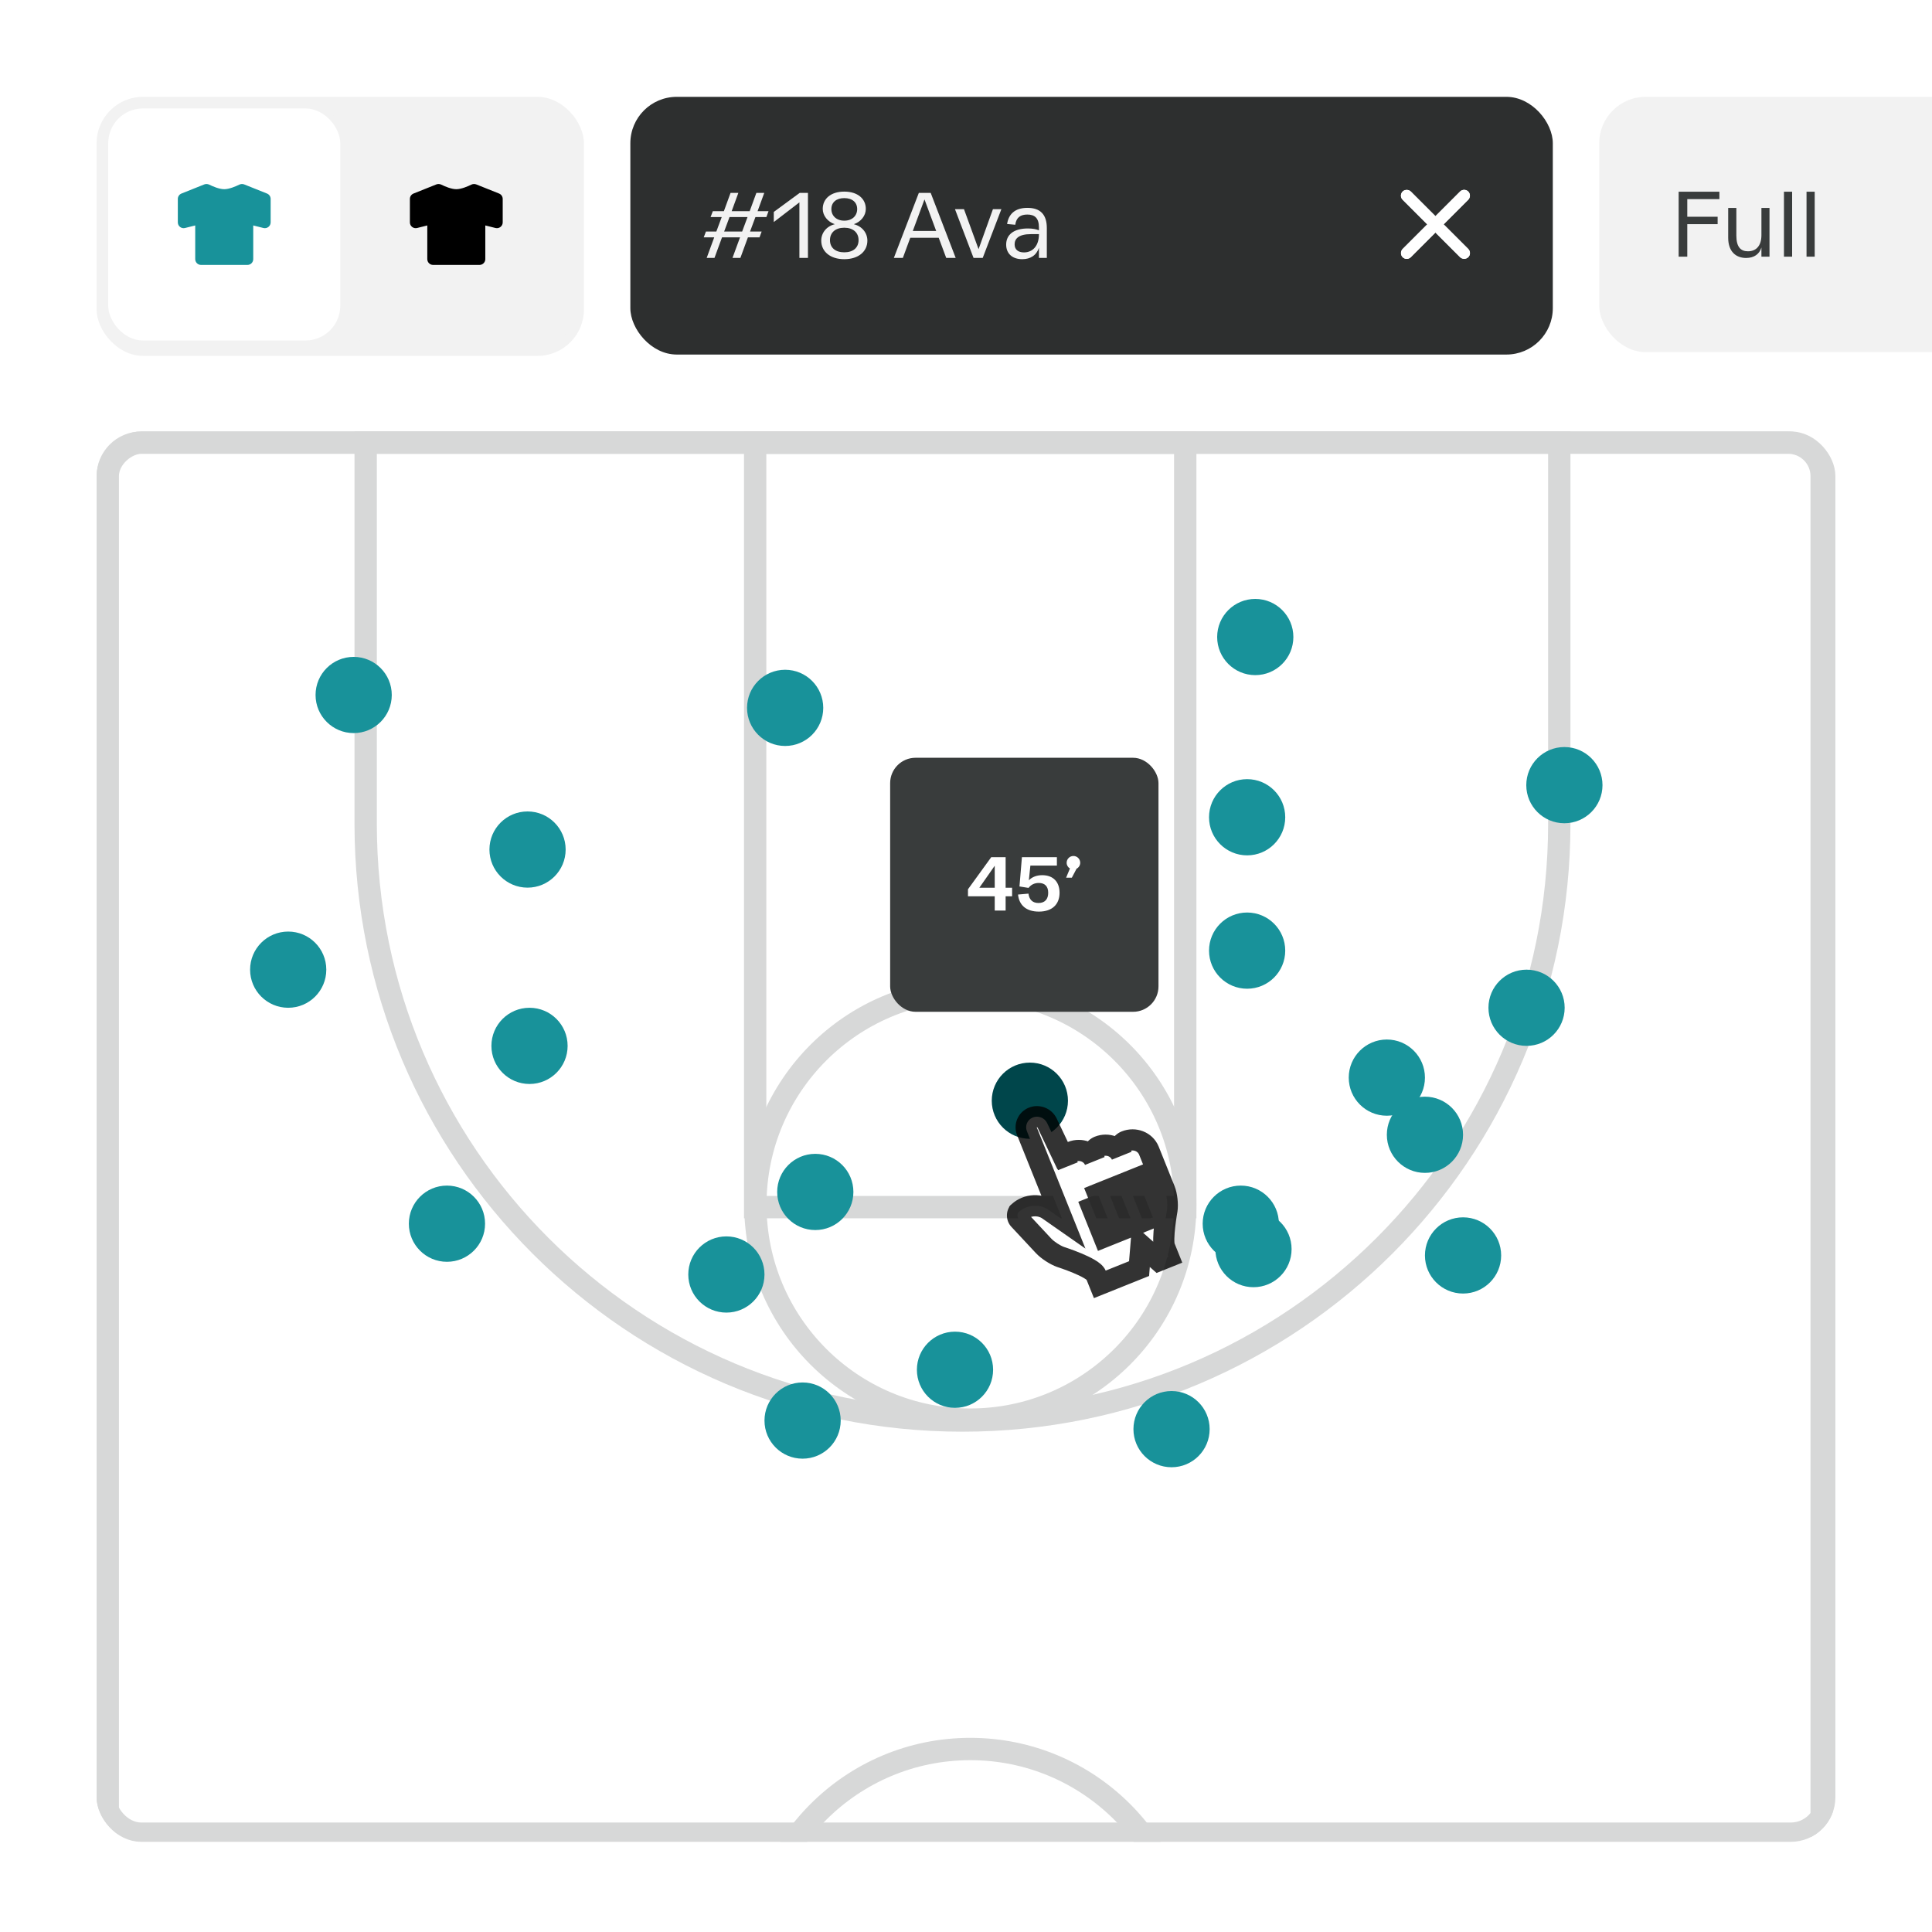
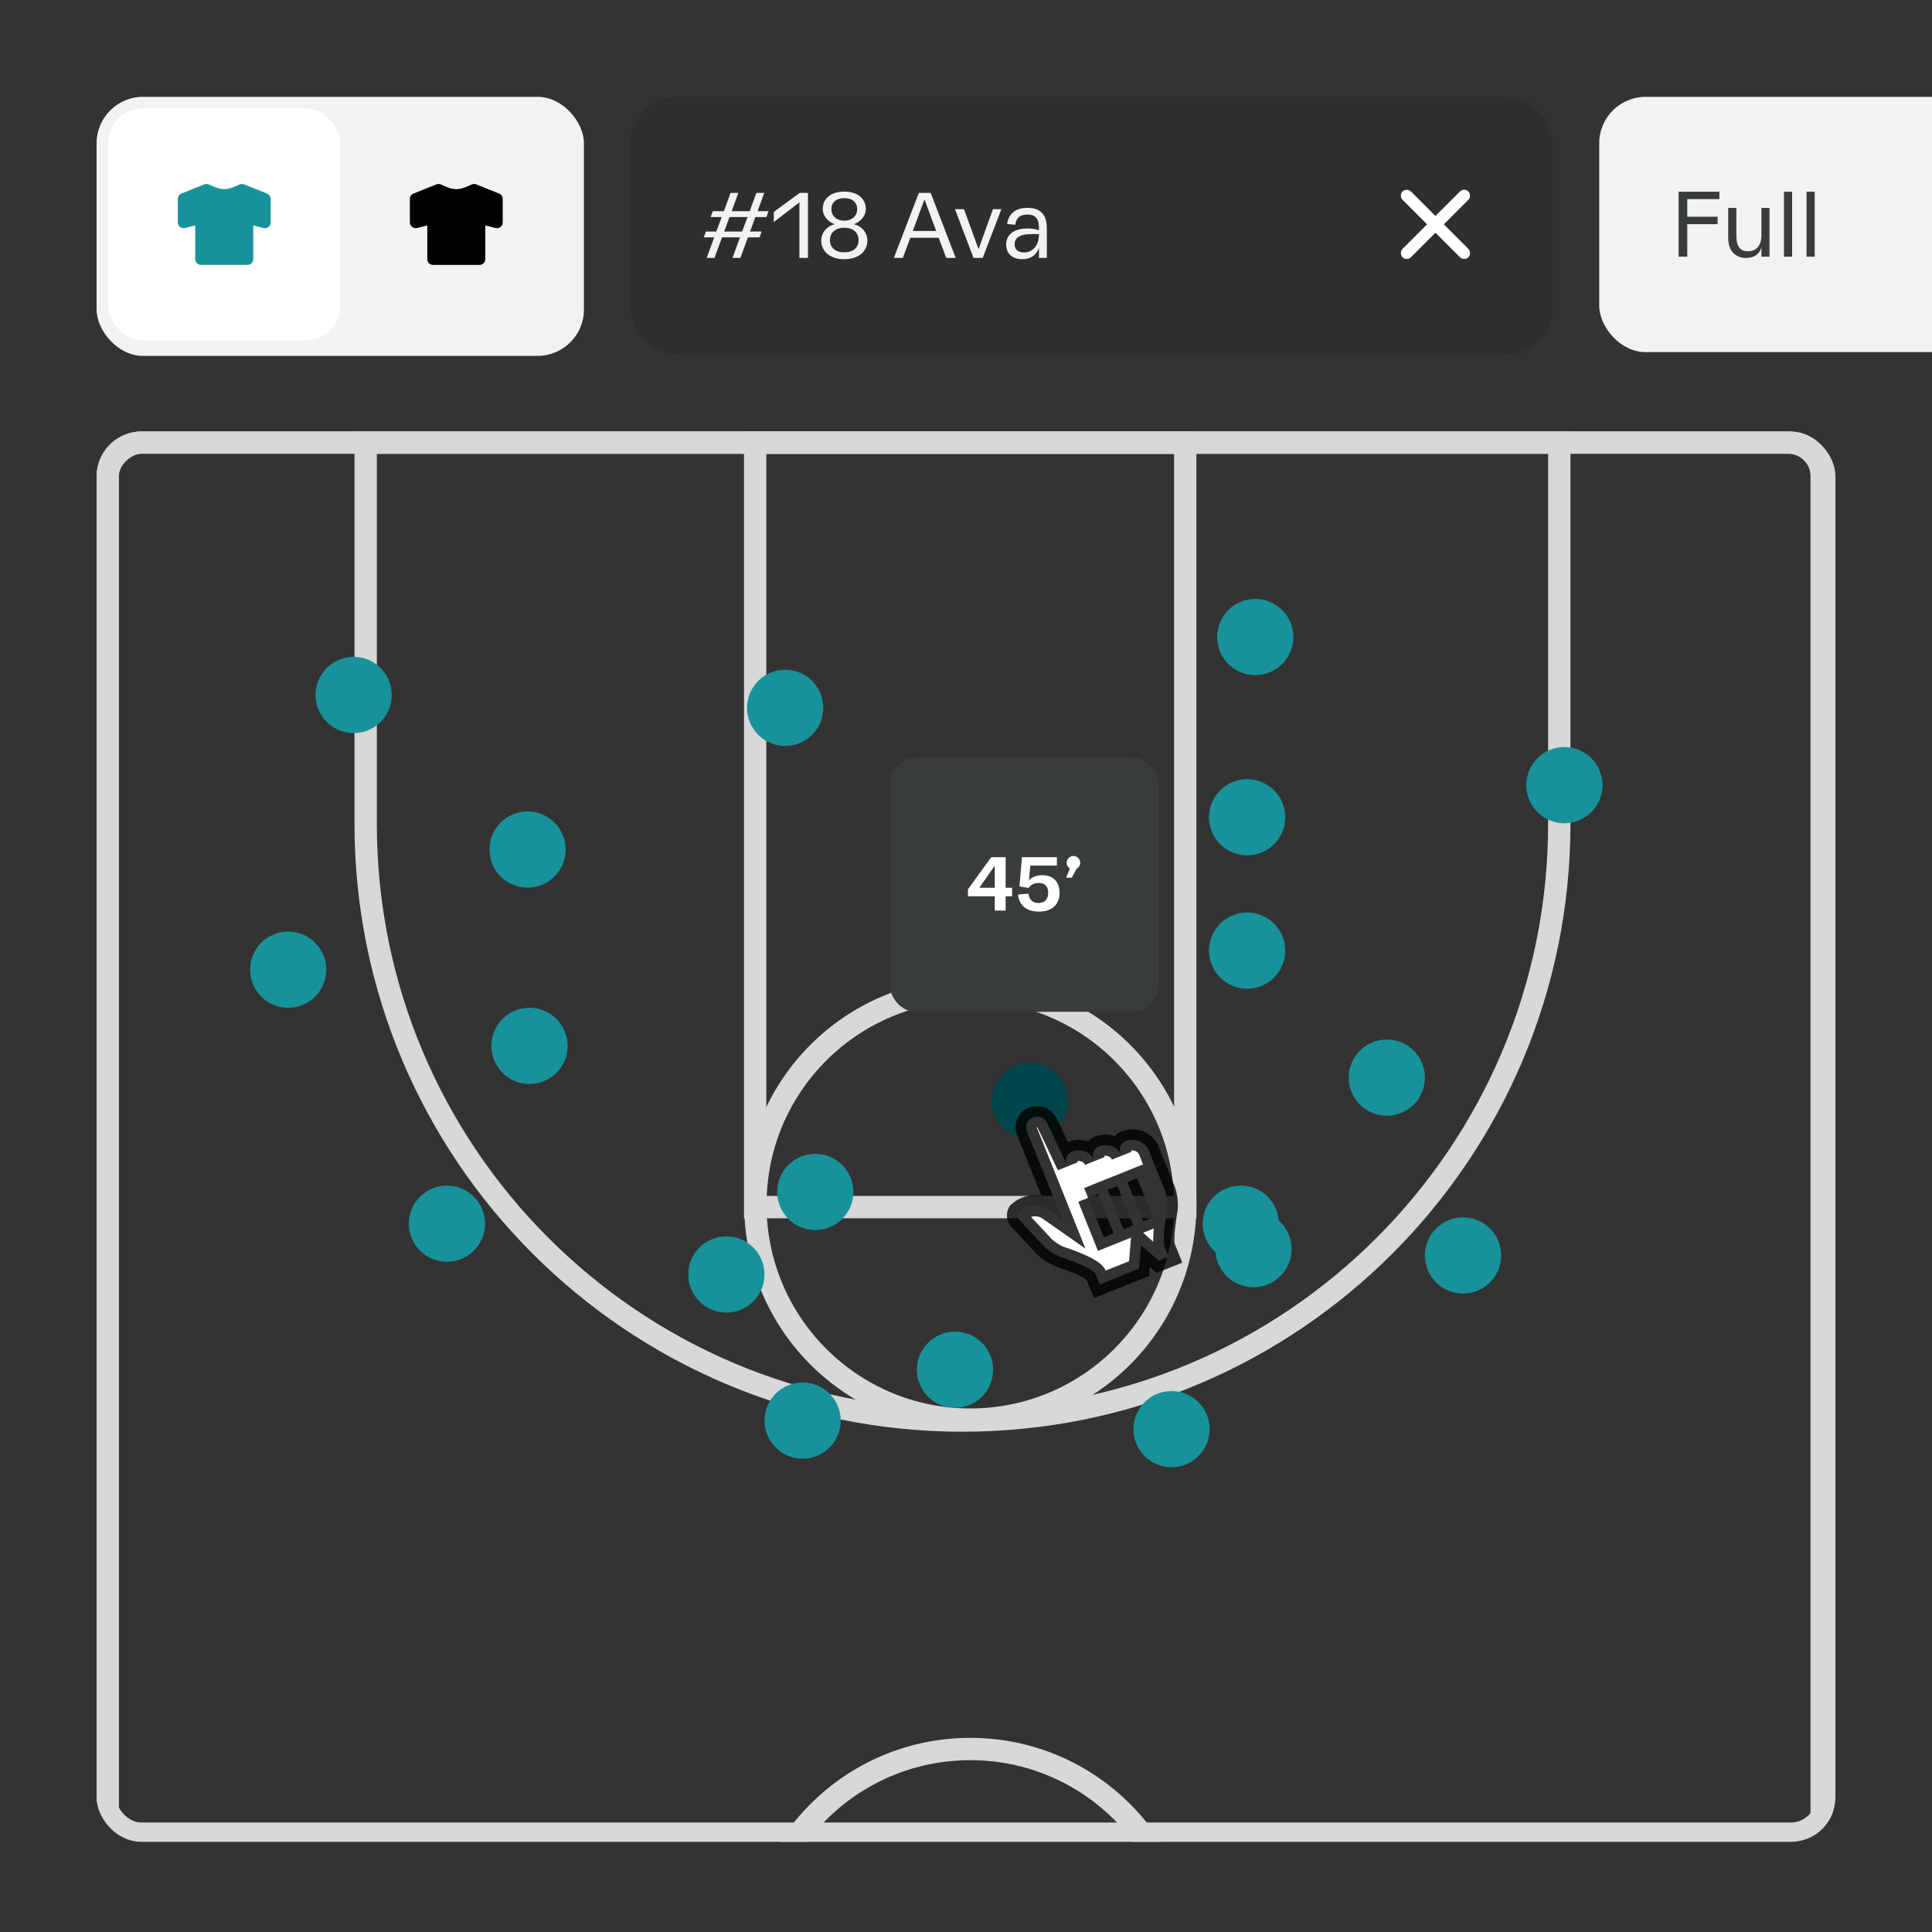
<svg xmlns="http://www.w3.org/2000/svg" width="300" height="300" viewBox="0 0 300 300" fill="none">
  <rect x="0" y="0" width="300" height="300" fill="#333333" stroke="none" />
  <g clip-path="url(#clip0_2075_5685)">
-     <rect width="300" height="300" fill="white" />
    <g clip-path="url(#clip1_2075_5685)">
      <rect x="282.868" y="68.734" width="237.527" height="266.134" rx="5.201" transform="rotate(90 282.868 68.734)" stroke="#D7D8D8" stroke-width="3.468" />
      <rect x="184.043" y="68.734" width="118.707" height="66.783" transform="rotate(90 184.043 68.734)" stroke="#D7D8D8" stroke-width="3.468" />
      <path d="M242.125 127.907C242.125 179.088 200.633 220.579 149.452 220.579C98.271 220.579 56.78 179.088 56.78 127.907L56.78 68.733L242.125 68.733L242.125 127.907Z" stroke="#D7D8D8" stroke-width="3.468" />
      <circle cx="150.668" cy="187.064" r="33.375" transform="rotate(90 150.668 187.064)" stroke="#D7D8D8" stroke-width="3.468" />
      <circle cx="150.668" cy="304.961" r="33.375" transform="rotate(90 150.668 304.961)" stroke="#D7D8D8" stroke-width="3.468" />
      <circle cx="5.917" cy="5.917" r="5.917" transform="matrix(1 0 0 -1 38.834 156.486)" fill="#18929A" />
      <circle cx="5.917" cy="5.917" r="5.917" transform="matrix(1 0 0 -1 76.306 168.32)" fill="#18929A" />
      <circle cx="5.917" cy="5.917" r="5.917" transform="matrix(1 0 0 -1 120.681 191.002)" fill="#18929A" />
      <circle cx="5.917" cy="5.917" r="5.917" transform="matrix(1 0 0 -1 186.751 195.932)" fill="#18929A" />
      <circle cx="5.917" cy="5.917" r="5.917" transform="matrix(1 0 0 -1 209.432 173.25)" fill="#18929A" />
      <circle cx="5.917" cy="5.917" r="5.917" transform="matrix(1 0 0 -1 221.265 200.861)" fill="#18929A" />
-       <circle cx="5.917" cy="5.917" r="5.917" transform="matrix(1 0 0 -1 215.348 182.125)" fill="#18929A" />
      <circle cx="5.917" cy="5.917" r="5.917" transform="matrix(1 0 0 -1 187.737 153.529)" fill="#18929A" />
      <circle cx="5.917" cy="5.917" r="5.917" transform="matrix(1 0 0 -1 63.486 195.932)" fill="#18929A" />
      <circle cx="5.917" cy="5.917" r="5.917" transform="matrix(1 0 0 -1 106.875 203.82)" fill="#18929A" />
      <circle cx="5.917" cy="5.917" r="5.917" transform="matrix(1 0 0 -1 118.709 226.502)" fill="#18929A" />
      <circle cx="5.917" cy="5.917" r="5.917" transform="matrix(1 0 0 -1 142.375 218.613)" fill="#18929A" />
      <circle cx="5.917" cy="5.917" r="5.917" transform="matrix(1 0 0 -1 176 227.834)" fill="#18929A" />
      <circle cx="5.917" cy="5.917" r="5.917" transform="matrix(1 0 0 -1 188.723 199.877)" fill="#18929A" />
      <circle cx="5.917" cy="5.917" r="5.917" transform="matrix(1 0 0 -1 116 115.834)" fill="#18929A" />
      <circle cx="5.917" cy="5.917" r="5.917" transform="matrix(1 0 0 -1 189 104.834)" fill="#18929A" />
-       <circle cx="5.917" cy="5.917" r="5.917" transform="matrix(1 0 0 -1 231.126 162.402)" fill="#18929A" />
      <circle cx="5.917" cy="5.917" r="5.917" transform="matrix(1 0 0 -1 237 127.834)" fill="#18929A" />
      <circle cx="5.917" cy="5.917" r="5.917" transform="matrix(1 0 0 -1 283.39 151.557)" fill="#18929A" />
      <circle cx="5.917" cy="5.917" r="5.917" transform="matrix(1 0 0 -1 187.737 132.82)" fill="#18929A" />
      <circle cx="5.917" cy="5.917" r="5.917" transform="matrix(1 0 0 -1 76 137.834)" fill="#18929A" />
      <circle cx="5.917" cy="5.917" r="5.917" transform="matrix(1 0 0 -1 49 113.834)" fill="#18929A" />
      <circle cx="5.917" cy="5.917" r="5.917" transform="matrix(1 0 0 -1 154 176.834)" fill="#00464B" />
      <rect x="138.222" y="117.666" width="41.667" height="39.445" rx="3.944" fill="#393C3C" />
      <path d="M150.307 139.176V138.087L153.917 133.105H156.153V137.85H157.159V139.176H156.153V141.389H154.461V139.176H150.307ZM154.461 137.85V134.431L152.071 137.85H154.461ZM161.842 135.898C163.523 135.898 164.528 136.927 164.528 138.631C164.528 140.442 163.357 141.554 161.322 141.554C159.334 141.554 158.245 140.537 158.079 138.904L159.7 138.762C159.819 139.708 160.339 140.217 161.262 140.217C162.292 140.217 162.765 139.578 162.765 138.631C162.765 137.649 162.256 137.105 161.298 137.105C160.612 137.105 160.079 137.389 159.712 137.874L158.304 137.649L158.683 133.105H164.114V134.407H159.996L159.76 136.691C160.28 136.158 161.002 135.898 161.842 135.898ZM167.735 133.969C167.735 134.371 167.499 134.726 167.167 134.892L166.434 136.288H165.546L166.138 134.857C165.83 134.679 165.629 134.348 165.629 133.969C165.629 133.389 166.102 132.916 166.682 132.916C167.262 132.916 167.735 133.389 167.735 133.969Z" fill="white" />
    </g>
    <rect x="16.5" y="68.5" width="267" height="216" rx="5.435" stroke="#D7D8D8" stroke-width="3" />
    <rect x="15" y="15.037" width="75.674" height="40.224" rx="7.207" fill="#F2F2F2" />
-     <path d="M16.802 20.441C16.802 18.451 18.415 16.838 20.405 16.838H49.233C51.223 16.838 52.837 18.451 52.837 20.441V49.855C52.837 51.846 51.223 53.459 49.233 53.459H20.405C18.415 53.459 16.802 51.846 16.802 49.855V20.441Z" fill="#F2F2F2" />
+     <path d="M16.802 20.441C16.802 18.451 18.415 16.838 20.405 16.838H49.233C51.223 16.838 52.837 18.451 52.837 20.441V49.855C52.837 51.846 51.223 53.459 49.233 53.459H20.405C18.415 53.459 16.802 51.846 16.802 49.855V20.441" fill="#F2F2F2" />
    <path d="M21.616 31.081H23.216V37.416H25.919V38.648H21.616V31.081ZM28.471 38.8C27.336 38.8 26.568 38.162 26.568 37.081C26.568 35.946 27.422 35.189 29.195 35.189C29.757 35.189 30.146 35.265 30.417 35.384V35.059C30.417 34.205 30.017 33.849 29.271 33.849C28.6 33.849 28.179 34.119 28.071 34.822L26.698 34.724C26.892 33.546 27.692 32.822 29.314 32.822C31.044 32.822 31.843 33.611 31.843 35.232L31.854 38.648H30.417V37.513C30.146 38.4 29.368 38.8 28.471 38.8ZM28.99 37.73C29.854 37.73 30.427 37.102 30.417 35.978H29.627C28.503 35.978 28.06 36.389 28.06 36.951C28.06 37.449 28.406 37.73 28.99 37.73ZM36.61 32.822C38.026 32.822 38.989 33.935 38.989 35.762C38.989 37.611 38.037 38.8 36.535 38.8C35.605 38.8 34.946 38.367 34.599 37.665L34.47 38.648H33.205V31.081H34.654V33.968C34.978 33.276 35.702 32.822 36.61 32.822ZM36.07 37.675C36.848 37.675 37.497 37.102 37.497 35.794C37.497 34.465 36.859 33.903 36.07 33.903C35.281 33.903 34.643 34.465 34.643 35.794C34.643 37.102 35.281 37.675 36.07 37.675ZM42.704 32.822C44.682 32.822 45.666 34.227 45.558 36.086H41.266C41.288 36.962 41.709 37.719 42.79 37.719C43.493 37.719 43.98 37.394 44.174 36.681L45.471 36.908C45.19 37.967 44.325 38.8 42.769 38.8C40.898 38.8 39.785 37.6 39.785 35.794C39.785 33.957 40.963 32.822 42.704 32.822ZM41.266 35.211H44.066C44.055 34.573 43.655 33.87 42.704 33.87C41.785 33.87 41.309 34.54 41.266 35.211ZM46.665 31.081H48.146V38.648H46.665V31.081Z" fill="#393C3C" />
    <path d="M52.837 20.432C52.837 18.447 54.446 16.838 56.431 16.838H85.278C87.263 16.838 88.872 18.447 88.872 20.432V49.279C88.872 51.264 87.263 52.873 85.278 52.873H56.431C54.446 52.873 52.837 51.264 52.837 49.279V20.432Z" fill="#F2F2F2" />
    <path d="M67.75 28.638C68.004 28.536 68.29 28.556 68.535 28.677C69.075 28.942 70.081 29.378 70.855 29.378C71.628 29.378 72.634 28.942 73.174 28.677C73.419 28.556 73.705 28.536 73.959 28.638L77.495 30.052C77.837 30.189 78.061 30.52 78.061 30.889V34.53C78.061 35.116 77.511 35.546 76.942 35.404L75.358 35.008V40.235C75.358 40.733 74.956 41.137 74.458 41.137H67.251C66.753 41.137 66.35 40.733 66.35 40.235V35.008L64.767 35.404C64.198 35.546 63.648 35.116 63.648 34.53V30.889C63.648 30.52 63.872 30.189 64.214 30.052L67.75 28.638Z" fill="black" />
    <rect x="16.802" y="16.838" width="36.035" height="36.035" rx="5.405" fill="white" />
    <path d="M37.139 28.677C37.384 28.556 37.67 28.536 37.924 28.638L41.46 30.052C41.802 30.189 42.026 30.52 42.026 30.889V34.53C42.026 35.116 41.476 35.546 40.907 35.404L39.323 35.008V40.236C39.323 40.734 38.92 41.137 38.423 41.137H31.216C30.718 41.137 30.315 40.734 30.314 40.236V35.008L28.731 35.404C28.163 35.546 27.612 35.116 27.612 34.53V30.889C27.612 30.52 27.837 30.189 28.179 30.052L31.715 28.638C31.969 28.536 32.255 28.556 32.5 28.677C33.04 28.942 34.045 29.378 34.819 29.378C35.593 29.378 36.599 28.942 37.139 28.677Z" fill="#18929A" />
    <rect x="97.88" y="15.037" width="143.239" height="40.017" rx="7.207" fill="#2D2F2F" />
    <path d="M119.003 33.703H117.303L116.467 35.951H118.268L117.937 36.859H116.135L114.968 40.045H113.742L114.91 36.859H112.114L110.946 40.045H109.735L110.903 36.859H109.274L109.62 35.951H111.234L112.07 33.703H110.341L110.687 32.795H112.402L113.44 29.955H114.65L113.613 32.795H116.409L117.447 29.955H118.672L117.634 32.795H119.335L119.003 33.703ZM115.241 35.951L116.077 33.703H113.281L112.445 35.951H115.241ZM124.175 29.955H125.458V40.045H124.131V31.425L120.153 34.481V32.91L124.175 29.955ZM131.098 40.247C128.907 40.247 127.523 39.05 127.523 37.364C127.523 36.153 128.345 35.13 129.628 34.813C128.518 34.438 127.754 33.487 127.754 32.434C127.754 30.892 128.979 29.753 131.098 29.753C133.217 29.753 134.442 30.892 134.442 32.434C134.442 33.487 133.693 34.438 132.583 34.813C133.851 35.13 134.687 36.153 134.687 37.364C134.687 39.05 133.304 40.247 131.098 40.247ZM131.098 34.265C132.338 34.265 133.102 33.501 133.102 32.463C133.102 31.425 132.352 30.762 131.098 30.762C129.859 30.762 129.095 31.425 129.095 32.463C129.095 33.501 129.873 34.265 131.098 34.265ZM131.098 39.18C132.467 39.18 133.318 38.474 133.318 37.292C133.318 36.11 132.467 35.36 131.098 35.36C129.729 35.36 128.878 36.11 128.878 37.292C128.878 38.474 129.729 39.18 131.098 39.18ZM146.927 40.045L145.76 36.917H141.349L140.196 40.045H138.798L142.675 29.955H144.52L148.397 40.045H146.927ZM141.738 35.865H145.37L143.554 30.964L141.738 35.865ZM154.183 32.478H155.494L152.597 40.045H151.17L148.287 32.478H149.686L151.949 38.69L154.183 32.478ZM158.731 40.247C157.203 40.247 156.237 39.382 156.237 37.984C156.237 36.47 157.376 35.476 159.61 35.476C160.36 35.476 160.907 35.591 161.325 35.764V35.303C161.325 33.876 160.677 33.314 159.524 33.314C158.5 33.314 157.808 33.732 157.65 34.899L156.381 34.784C156.598 33.371 157.477 32.276 159.538 32.276C161.527 32.276 162.551 33.299 162.551 35.418V40.045H161.325V38.459C160.951 39.656 159.985 40.247 158.731 40.247ZM159.005 39.194C160.374 39.194 161.34 38.142 161.325 36.355H160.086C158.226 36.355 157.549 37.032 157.549 37.941C157.549 38.762 158.111 39.194 159.005 39.194Z" fill="#F2F2F2" />
    <rect x="217.162" y="30.379" width="1.802" height="14.414" rx="0.901" transform="rotate(-45 217.162 30.379)" fill="white" />
    <rect x="227.354" y="29.105" width="1.802" height="14.414" rx="0.901" transform="rotate(45 227.354 29.105)" fill="white" />
    <path d="M217.799 31.016C217.447 30.665 217.447 30.094 217.799 29.742C218.15 29.391 218.721 29.391 219.073 29.742L227.991 38.661C228.343 39.012 228.343 39.583 227.991 39.935C227.639 40.286 227.069 40.286 226.717 39.935L217.799 31.016Z" fill="white" />
    <path d="M226.717 29.742C227.069 29.391 227.639 29.391 227.991 29.742C228.343 30.094 228.343 30.665 227.991 31.016L219.073 39.935C218.721 40.286 218.15 40.286 217.799 39.935C217.447 39.583 217.447 39.012 217.799 38.661L226.717 29.742Z" fill="white" />
    <rect x="248.327" y="15.037" width="75.674" height="39.639" rx="7.207" fill="#F2F2F2" />
    <path d="M260.659 29.766H266.987V30.919H262V33.657H266.713V34.811H262V39.855H260.659V29.766ZM273.513 32.288H274.767V39.855H273.513V38.428C273.211 39.452 272.375 40.057 271.135 40.057C269.621 40.057 268.353 39.135 268.353 36.929V32.288H269.621V36.584C269.621 38.414 270.342 39.02 271.423 39.02C272.706 39.02 273.513 38.155 273.513 36.511V32.288ZM277.012 29.766H278.281V39.855H277.012V29.766ZM280.517 29.766H281.786V39.855H280.517V29.766Z" fill="#393C3C" />
    <mask id="path-47-outside-1_2075_5685" maskUnits="userSpaceOnUse" x="150.399" y="165.309" width="36.979" height="39.756" fill="black">
      <rect fill="white" x="150.399" y="165.309" width="36.979" height="39.756" />
      <path fill-rule="evenodd" clip-rule="evenodd" d="M164.968 189.377L162.787 187.854C161.298 186.815 159.126 187.09 157.933 188.467L158.211 188.146C157.914 188.487 157.928 189.037 158.241 189.373L162.055 193.462C162.66 194.111 163.853 194.892 164.7 195.185C164.7 195.185 169.714 196.789 170.183 197.957L170.777 199.436L176.874 196.987L177.175 193.326L179.923 195.763L181.448 195.151L180.854 193.672C180.385 192.504 181.208 187.902 181.208 187.902C181.344 187.017 181.191 185.616 180.856 184.779L178.386 178.629C177.812 177.278 176.211 176.639 174.783 177.213C174.068 177.5 173.711 178.284 173.984 178.965L174.182 179.458C173.635 178.096 172.035 177.457 170.606 178.031C169.892 178.317 169.535 179.102 169.808 179.783L170.006 180.275C169.459 178.914 167.859 178.275 166.43 178.848C165.716 179.135 165.359 179.92 165.632 180.601L165.83 181.093C165.742 180.875 165.649 180.71 165.548 180.59L162.603 174.397C162.205 173.559 161.213 173.183 160.371 173.521C159.524 173.861 159.121 174.815 159.459 175.657L161.907 181.755L164.968 189.377ZM175.054 183.556L176.579 182.944L179.027 189.042L177.503 189.654L175.054 183.556V183.556ZM172.005 184.78L173.53 184.168L175.978 190.266L174.454 190.878L172.005 184.78V184.78ZM168.957 186.004L170.481 185.392L172.929 191.49L171.405 192.102L168.957 186.004V186.004Z" />
    </mask>
    <path fill-rule="evenodd" clip-rule="evenodd" d="M164.968 189.377L162.787 187.854C161.298 186.815 159.126 187.09 157.933 188.467L158.211 188.146C157.914 188.487 157.928 189.037 158.241 189.373L162.055 193.462C162.66 194.111 163.853 194.892 164.7 195.185C164.7 195.185 169.714 196.789 170.183 197.957L170.777 199.436L176.874 196.987L177.175 193.326L179.923 195.763L181.448 195.151L180.854 193.672C180.385 192.504 181.208 187.902 181.208 187.902C181.344 187.017 181.191 185.616 180.856 184.779L178.386 178.629C177.812 177.278 176.211 176.639 174.783 177.213C174.068 177.5 173.711 178.284 173.984 178.965L174.182 179.458C173.635 178.096 172.035 177.457 170.606 178.031C169.892 178.317 169.535 179.102 169.808 179.783L170.006 180.275C169.459 178.914 167.859 178.275 166.43 178.848C165.716 179.135 165.359 179.92 165.632 180.601L165.83 181.093C165.742 180.875 165.649 180.71 165.548 180.59L162.603 174.397C162.205 173.559 161.213 173.183 160.371 173.521C159.524 173.861 159.121 174.815 159.459 175.657L161.907 181.755L164.968 189.377ZM175.054 183.556L176.579 182.944L179.027 189.042L177.503 189.654L175.054 183.556V183.556ZM172.005 184.78L173.53 184.168L175.978 190.266L174.454 190.878L172.005 184.78V184.78ZM168.957 186.004L170.481 185.392L172.929 191.49L171.405 192.102L168.957 186.004V186.004Z" fill="white" />
    <path d="M164.968 189.377L164.027 190.724L168.545 193.878L166.492 188.765L164.968 189.377ZM162.787 187.854L163.727 186.507L163.727 186.507L162.787 187.854ZM158.241 189.373L157.04 190.494L157.04 190.494L158.241 189.373ZM162.055 193.462L163.256 192.342L163.256 192.342L162.055 193.462ZM164.7 195.185L164.162 196.737L164.181 196.744L164.199 196.75L164.7 195.185ZM170.183 197.957L171.708 197.345L170.183 197.957ZM170.777 199.436L169.252 200.048L169.865 201.572L171.389 200.96L170.777 199.436ZM176.874 196.987L177.487 198.512L178.429 198.133L178.512 197.121L176.874 196.987ZM177.175 193.326L178.264 192.097L175.806 189.918L175.537 193.192L177.175 193.326ZM179.923 195.763L178.834 196.992L179.593 197.666L180.535 197.287L179.923 195.763ZM181.448 195.151L182.06 196.675L183.584 196.063L182.972 194.539L181.448 195.151ZM180.854 193.672L182.378 193.06L180.854 193.672ZM181.208 187.902L182.825 188.191L182.829 188.172L182.832 188.152L181.208 187.902ZM180.856 184.779L179.331 185.391L180.856 184.779ZM178.386 178.629L179.91 178.017L179.904 178.001L179.898 177.986L178.386 178.629ZM165.632 180.601L167.157 179.989L165.632 180.601ZM165.548 180.59L164.065 181.296L164.155 181.486L164.29 181.647L165.548 180.59ZM162.603 174.397L161.12 175.102L161.12 175.102L162.603 174.397ZM159.459 175.657L157.934 176.269L159.459 175.657ZM161.907 181.755L163.432 181.143L161.907 181.755ZM176.579 182.944L178.103 182.332L177.491 180.808L175.967 181.42L176.579 182.944ZM179.027 189.042L179.639 190.566L181.163 189.954L180.551 188.43L179.027 189.042ZM177.503 189.654L175.978 190.266L176.59 191.791L178.115 191.178L177.503 189.654ZM173.53 184.168L175.054 183.556L174.442 182.032L172.918 182.644L173.53 184.168ZM175.978 190.266L176.59 191.79L178.115 191.178L177.503 189.654L175.978 190.266ZM174.454 190.878L172.929 191.49L173.541 193.015L175.066 192.402L174.454 190.878ZM170.481 185.392L172.005 184.78L171.393 183.256L169.869 183.868L170.481 185.392ZM172.929 191.49L173.542 193.014L175.066 192.402L174.454 190.878L172.929 191.49ZM171.405 192.102L169.881 192.714L170.493 194.239L172.017 193.626L171.405 192.102ZM164.968 189.377L165.908 188.03L163.727 186.507L162.787 187.854L161.847 189.201L164.027 190.724L164.968 189.377ZM162.787 187.854L163.727 186.507C161.544 184.983 158.431 185.383 156.691 187.391L157.933 188.467L159.174 189.542C159.82 188.797 161.052 188.646 161.847 189.201L162.787 187.854ZM157.933 188.467L159.174 189.542L159.452 189.222L158.211 188.146L156.969 187.07L156.691 187.391L157.933 188.467ZM158.211 188.146L156.969 187.07C156.111 188.06 156.166 189.557 157.04 190.494L158.241 189.373L159.442 188.253C159.584 188.405 159.636 188.579 159.639 188.722C159.643 188.864 159.599 189.052 159.452 189.222L158.211 188.146ZM158.241 189.373L157.04 190.494L160.854 194.583L162.055 193.462L163.256 192.342L159.442 188.253L158.241 189.373ZM162.055 193.462L160.854 194.583C161.639 195.425 163.06 196.356 164.162 196.737L164.7 195.185L165.237 193.633C164.646 193.428 163.68 192.796 163.256 192.342L162.055 193.462ZM164.7 195.185C164.199 196.75 164.199 196.75 164.199 196.749C164.199 196.749 164.199 196.749 164.199 196.749C164.199 196.749 164.199 196.749 164.199 196.749C164.199 196.75 164.2 196.75 164.201 196.75C164.202 196.751 164.205 196.751 164.209 196.753C164.217 196.755 164.229 196.759 164.246 196.765C164.28 196.776 164.33 196.792 164.395 196.814C164.526 196.858 164.715 196.922 164.943 197.003C165.403 197.165 166.014 197.391 166.634 197.649C167.262 197.911 167.855 198.188 168.297 198.448C168.519 198.578 168.664 198.681 168.745 198.751C168.855 198.844 168.747 198.789 168.659 198.569L170.183 197.957L171.708 197.345C171.502 196.833 171.135 196.472 170.88 196.254C170.598 196.012 170.274 195.798 169.96 195.614C169.33 195.245 168.581 194.902 167.898 194.617C167.204 194.328 166.533 194.08 166.038 193.905C165.789 193.817 165.582 193.747 165.437 193.698C165.364 193.674 165.306 193.655 165.266 193.642C165.246 193.635 165.23 193.63 165.219 193.626C165.214 193.625 165.209 193.623 165.206 193.622C165.204 193.622 165.203 193.621 165.202 193.621C165.202 193.621 165.201 193.621 165.201 193.621C165.201 193.621 165.201 193.62 165.2 193.62C165.2 193.62 165.2 193.62 164.7 195.185ZM170.183 197.957L168.659 198.569L169.252 200.048L170.777 199.436L172.301 198.823L171.708 197.345L170.183 197.957ZM170.777 199.436L171.389 200.96L177.487 198.512L176.874 196.987L176.262 195.463L170.165 197.911L170.777 199.436ZM176.874 196.987L178.512 197.121L178.812 193.461L177.175 193.326L175.537 193.192L175.237 196.853L176.874 196.987ZM177.175 193.326L176.085 194.555L178.834 196.992L179.923 195.763L181.013 194.534L178.264 192.097L177.175 193.326ZM179.923 195.763L180.535 197.287L182.06 196.675L181.448 195.151L180.836 193.626L179.311 194.239L179.923 195.763ZM181.448 195.151L182.972 194.539L182.378 193.06L180.854 193.672L179.33 194.284L179.923 195.763L181.448 195.151ZM180.854 193.672L182.378 193.06C182.4 193.115 182.342 192.922 182.354 192.309C182.364 191.787 182.416 191.159 182.487 190.534C182.558 189.915 182.642 189.327 182.71 188.892C182.744 188.675 182.773 188.497 182.793 188.375C182.804 188.314 182.812 188.267 182.817 188.236C182.82 188.22 182.822 188.208 182.823 188.201C182.824 188.197 182.824 188.194 182.825 188.193C182.825 188.192 182.825 188.191 182.825 188.191C182.825 188.191 182.825 188.191 182.825 188.191C182.825 188.191 182.825 188.191 182.825 188.191C182.825 188.191 182.825 188.191 181.208 187.902C179.591 187.613 179.591 187.613 179.591 187.613C179.591 187.613 179.591 187.613 179.591 187.614C179.591 187.614 179.591 187.614 179.591 187.615C179.59 187.616 179.59 187.617 179.59 187.618C179.589 187.621 179.589 187.625 179.588 187.63C179.586 187.64 179.584 187.654 179.58 187.673C179.574 187.709 179.565 187.762 179.554 187.829C179.531 187.963 179.5 188.155 179.463 188.387C179.391 188.851 179.3 189.487 179.223 190.164C179.147 190.836 179.082 191.578 179.069 192.247C179.058 192.825 179.073 193.646 179.33 194.284L180.854 193.672ZM181.208 187.902L182.832 188.152C182.929 187.522 182.915 186.796 182.841 186.14C182.768 185.485 182.621 184.768 182.38 184.167L180.856 184.779L179.331 185.391C179.426 185.627 179.523 186.029 179.576 186.505C179.629 186.98 179.624 187.397 179.584 187.652L181.208 187.902ZM180.856 184.779L182.38 184.167L179.91 178.017L178.386 178.629L176.861 179.241L179.331 185.391L180.856 184.779ZM178.386 178.629L179.898 177.986C178.953 175.764 176.379 174.802 174.17 175.688L174.783 177.213L175.395 178.737C176.043 178.477 176.67 178.792 176.874 179.271L178.386 178.629ZM174.783 177.213L174.17 175.688C172.683 176.285 171.821 177.986 172.46 179.577L173.984 178.965L175.509 178.353C175.551 178.457 175.537 178.558 175.508 178.622C175.48 178.684 175.434 178.721 175.395 178.737L174.783 177.213ZM173.984 178.965L172.46 179.577L172.658 180.07L174.182 179.458L175.707 178.846L175.509 178.353L173.984 178.965ZM174.182 179.458L175.707 178.846C174.795 176.574 172.195 175.622 169.994 176.506L170.606 178.031L171.219 179.555C171.874 179.292 172.476 179.618 172.658 180.07L174.182 179.458ZM170.606 178.031L169.994 176.506C168.507 177.103 167.645 178.804 168.284 180.395L169.808 179.783L171.333 179.171C171.374 179.275 171.361 179.376 171.332 179.44C171.304 179.502 171.258 179.539 171.219 179.555L170.606 178.031ZM169.808 179.783L168.284 180.395L168.482 180.888L170.006 180.275L171.53 179.663L171.333 179.171L169.808 179.783ZM170.006 180.275L171.53 179.663C170.618 177.392 168.019 176.44 165.818 177.324L166.43 178.848L167.042 180.373C167.698 180.11 168.3 180.435 168.482 180.888L170.006 180.275ZM166.43 178.848L165.818 177.324C164.331 177.921 163.469 179.622 164.108 181.213L165.632 180.601L167.157 179.989C167.198 180.093 167.185 180.194 167.156 180.258C167.127 180.32 167.082 180.357 167.042 180.373L166.43 178.848ZM165.632 180.601L164.108 181.213L164.306 181.705L165.83 181.093L167.354 180.481L167.157 179.989L165.632 180.601ZM165.83 181.093L167.354 180.481C167.227 180.165 167.056 179.831 166.806 179.534L165.548 180.59L164.29 181.647C164.264 181.615 164.256 181.598 164.261 181.609C164.267 181.619 164.283 181.649 164.306 181.705L165.83 181.093ZM165.548 180.59L167.032 179.885L164.087 173.691L162.603 174.397L161.12 175.102L164.065 181.296L165.548 180.59ZM162.603 174.397L164.087 173.691C163.314 172.065 161.401 171.337 159.759 171.996L160.371 173.521L160.983 175.045C160.997 175.04 161.023 175.035 161.059 175.049C161.092 175.062 161.11 175.082 161.12 175.102L162.603 174.397ZM160.371 173.521L159.759 171.996C158.066 172.676 157.26 174.589 157.934 176.269L159.459 175.657L160.983 175.045L160.983 175.045L160.371 173.521ZM159.459 175.657L157.934 176.269L160.383 182.367L161.907 181.755L163.432 181.143L160.983 175.045L159.459 175.657ZM161.907 181.755L160.383 182.367L163.443 189.989L164.968 189.377L166.492 188.765L163.432 181.143L161.907 181.755ZM175.054 183.556L175.666 185.081L177.191 184.469L176.579 182.944L175.967 181.42L174.442 182.032L175.054 183.556ZM176.579 182.944L175.054 183.556L177.503 189.654L179.027 189.042L180.551 188.43L178.103 182.332L176.579 182.944ZM179.027 189.042L178.415 187.518L176.891 188.13L177.503 189.654L178.115 191.178L179.639 190.566L179.027 189.042ZM177.503 189.654L179.027 189.042L176.579 182.944L175.054 183.556L173.53 184.169L175.978 190.266L177.503 189.654ZM172.005 184.78L172.618 186.305L174.142 185.693L173.53 184.168L172.918 182.644L171.393 183.256L172.005 184.78ZM173.53 184.168L172.005 184.78L174.454 190.878L175.978 190.266L177.503 189.654L175.054 183.556L173.53 184.168ZM175.978 190.266L175.366 188.742L173.842 189.354L174.454 190.878L175.066 192.402L176.59 191.79L175.978 190.266ZM174.454 190.878L175.978 190.266L173.53 184.168L172.005 184.78L170.481 185.393L172.929 191.49L174.454 190.878ZM168.957 186.004L169.569 187.529L171.093 186.917L170.481 185.392L169.869 183.868L168.345 184.48L168.957 186.004ZM170.481 185.392L168.957 186.004L171.405 192.102L172.929 191.49L174.454 190.878L172.005 184.78L170.481 185.392ZM172.929 191.49L172.317 189.966L170.793 190.578L171.405 192.102L172.017 193.626L173.542 193.014L172.929 191.49ZM171.405 192.102L172.929 191.49L170.481 185.392L168.957 186.004L167.432 186.617L169.881 192.714L171.405 192.102Z" fill="black" fill-opacity="0.8" mask="url(#path-47-outside-1_2075_5685)" />
  </g>
  <defs>
    <clipPath id="clip0_2075_5685">
      <rect width="300" height="300" fill="white" />
    </clipPath>
    <clipPath id="clip1_2075_5685">
      <rect x="15" y="67" width="270" height="219" rx="6.935" fill="white" />
    </clipPath>
  </defs>
</svg>